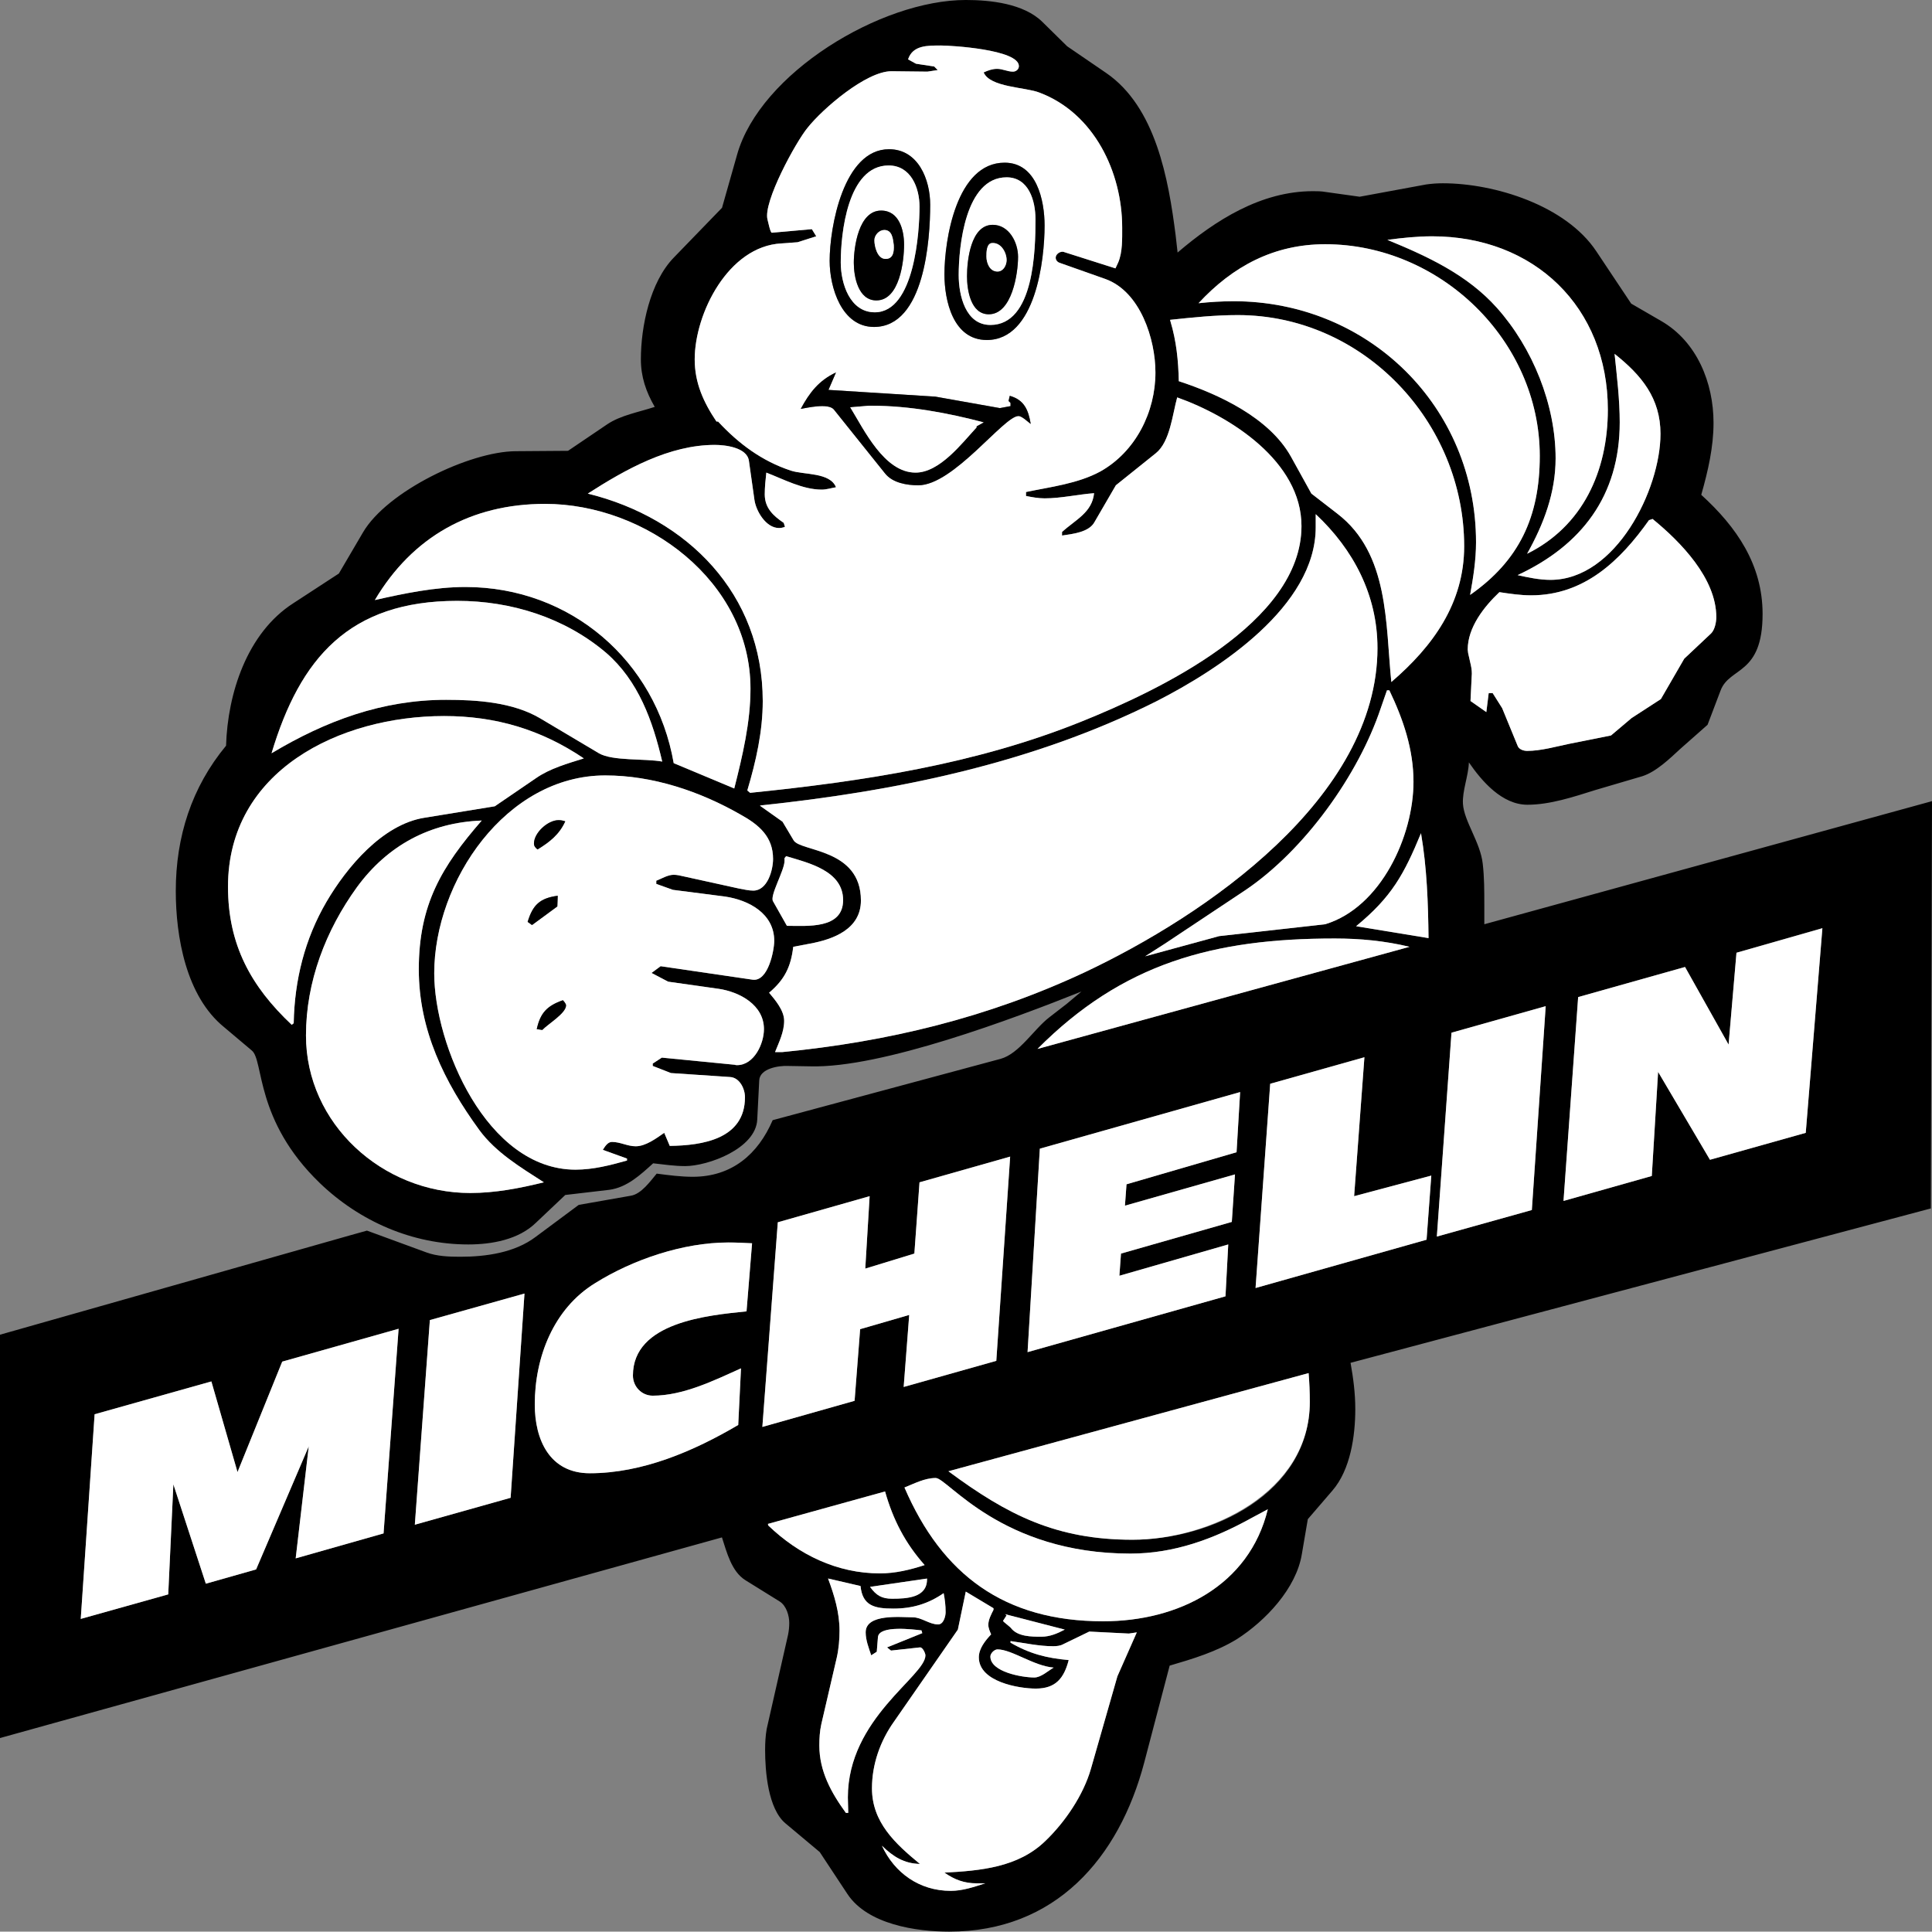
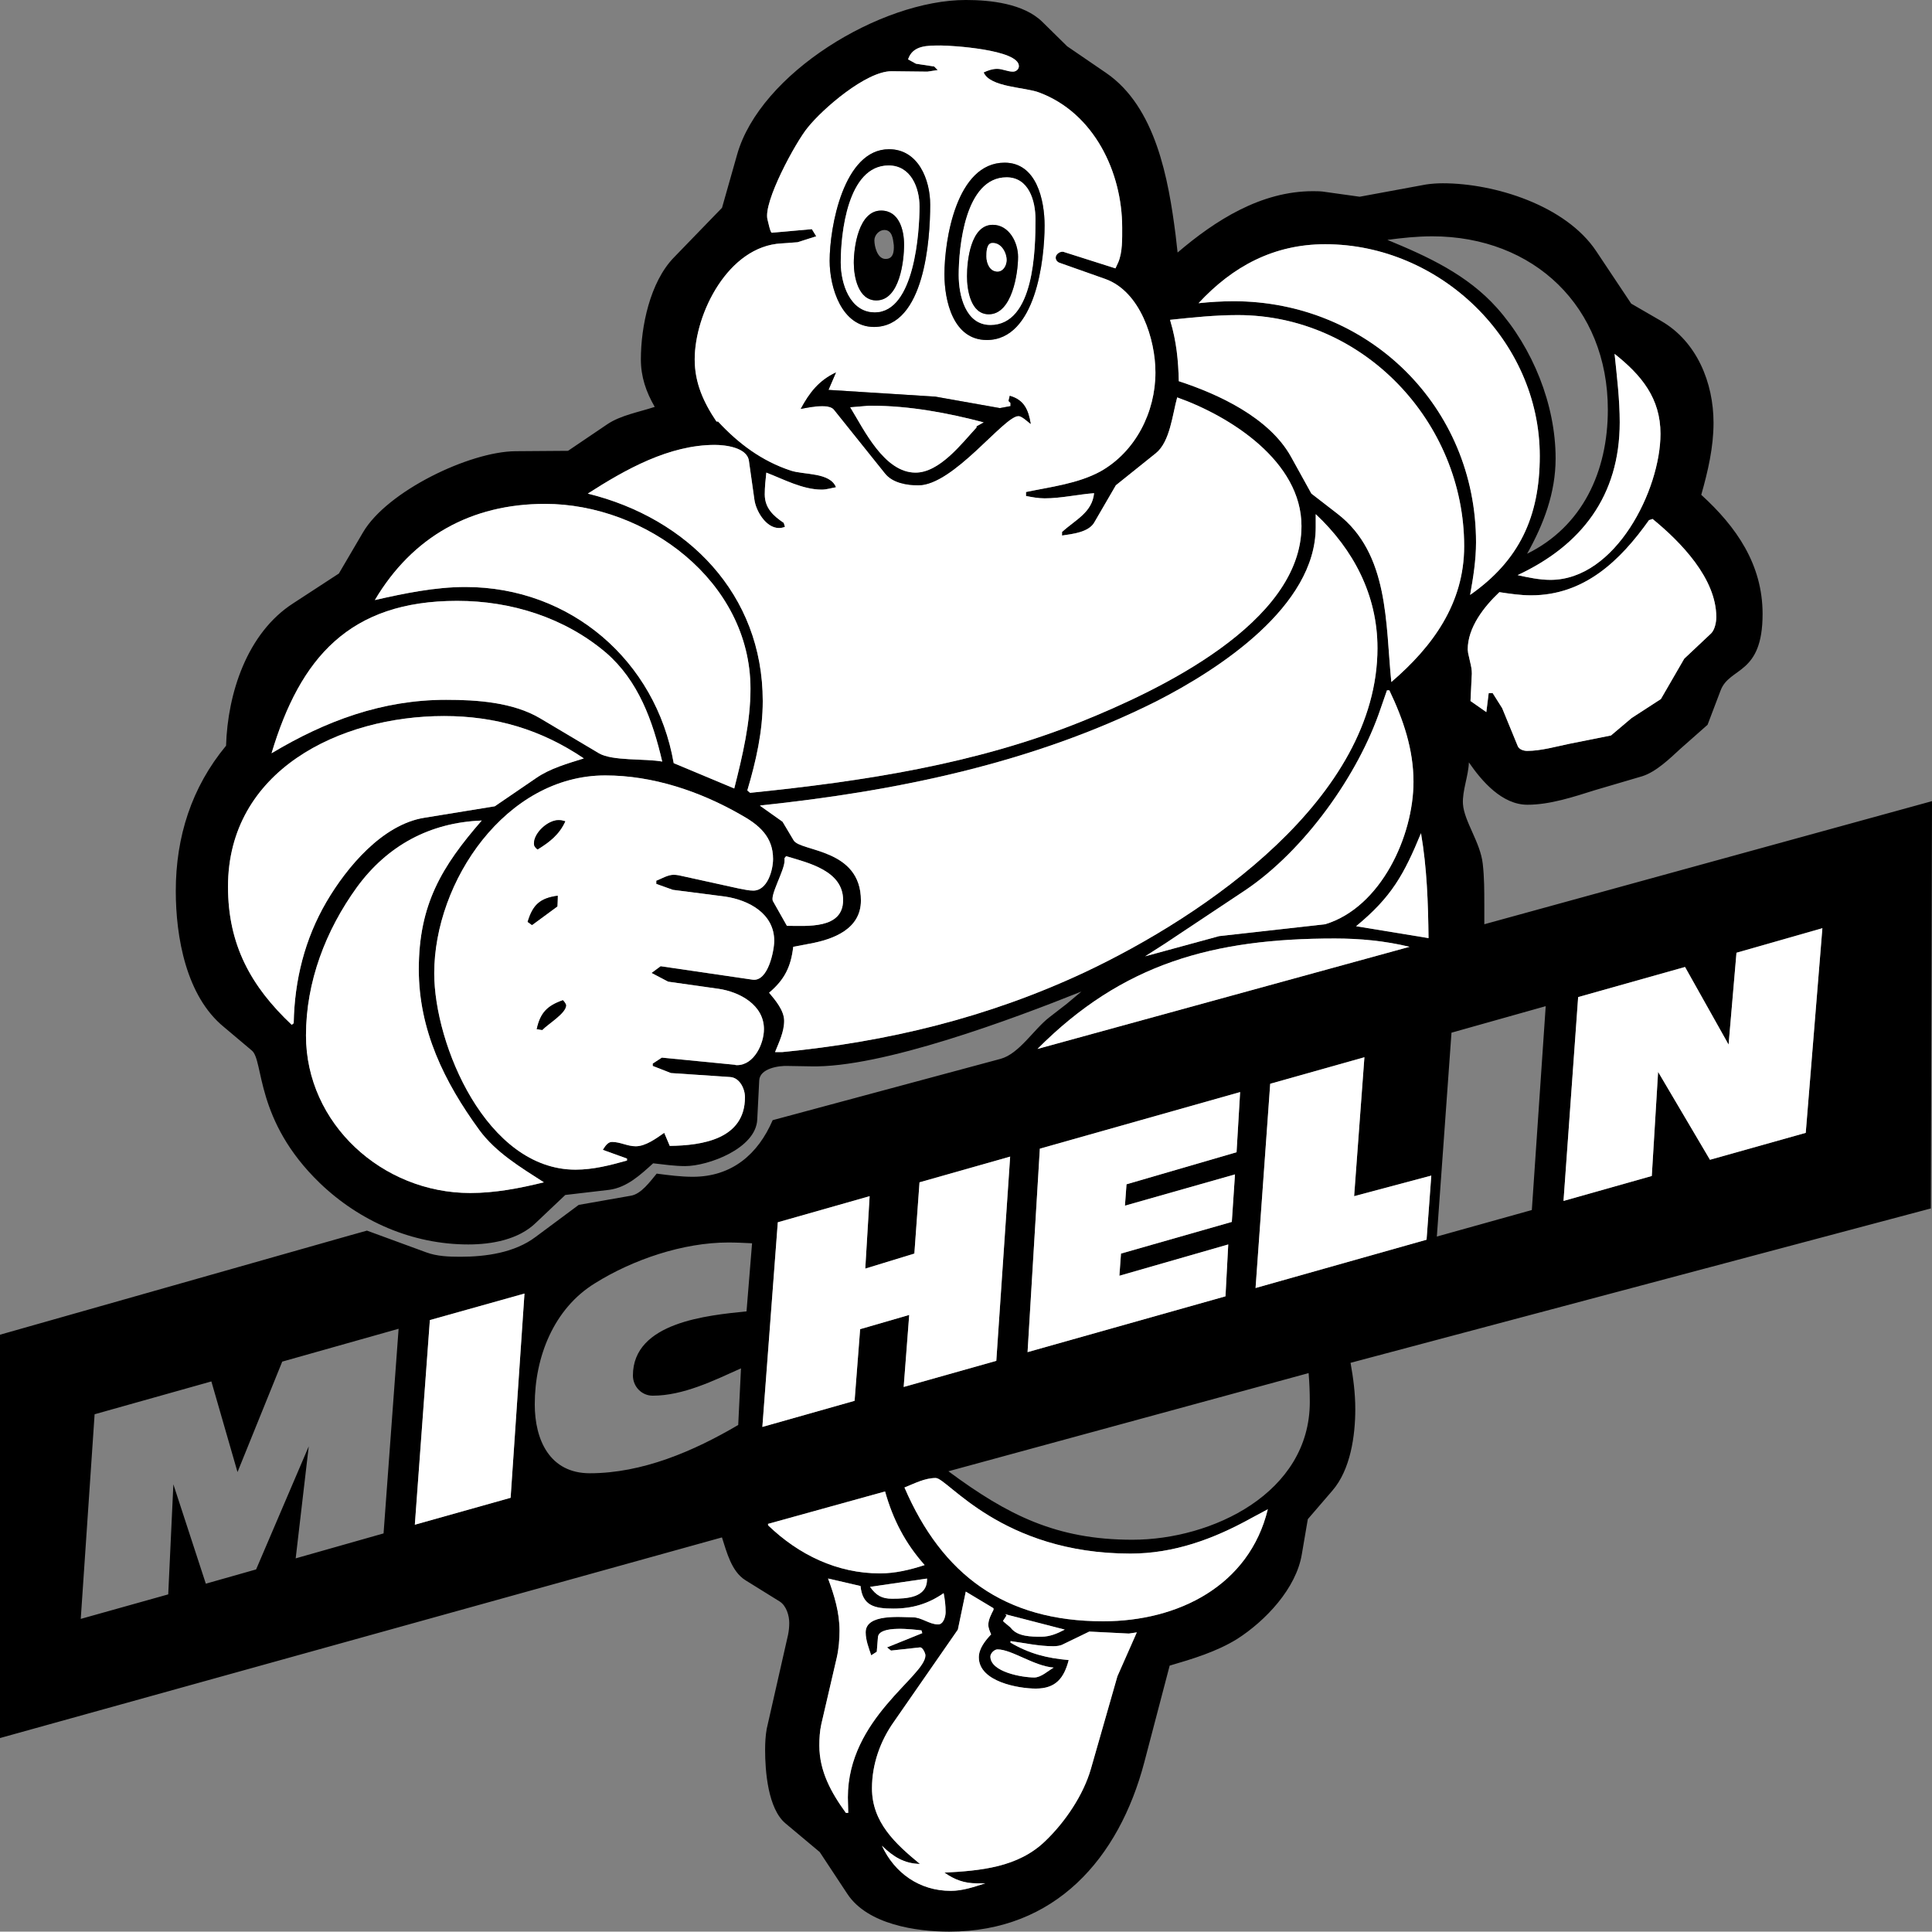
<svg xmlns="http://www.w3.org/2000/svg" id="Ebene_1" viewBox="0 0 2426.45 2425.98">
  <rect x="0" y="0" width="2426.45" height="2425.98" fill="#808080" stroke="none" />
  <defs>
    <style>.cls-1{fill:#fff;}</style>
  </defs>
  <polygon points="0 2182.86 0 2182.86 0 2182.86 0 2182.86" />
  <path d="M1864.18,1135.96c0-16.9,0-34.29-1.97-51.2-2.98-26.85-23.38-53.19-24.85-75.07-1.01-16.41,6.94-35.29,7.44-52.2,16.39,23.86,41.75,53.2,73.56,53.2,28.35,0,58.17-9.95,85.02-18.39l59.16-17.41c17.41-5.47,34.81-22.37,47.73-34.3l34.31-30.32,16.42-43.24c11.44-29.82,52.68-18.9,52.68-95.94,0-62.14-32.8-109.37-77.03-149.63,8.44-29.83,15.41-59.66,15.41-90.49,0-50.22-20.88-101.92-65.64-127.77l-37.77-21.88-43.75-65.63c-38.27-57.68-127.77-85.51-192.87-85.51-6.99,0-13.97.5-20.89,1.49l-83.51,15.41-42.74-5.97c-5.47-1-10.95-1-15.91-1-65.12,0-122.29,36.29-170.02,77.05l-2.48-21.88c-8.94-70.09-24.85-161.07-87.49-203.82l-48.71-33.31-31.33-30.82c-23.36-22.87-65.11-27.34-95.94-27.34-106.88,0-258.51,91.97-287.31,194.34l-18.9,66.63-60.65,62.63c-29.83,30.83-41.27,86.5-41.27,127.77,0,21.88,6.47,40.76,17.41,59.66-19.4,6.46-42.76,10.44-59.66,21.87l-49.22,33.31-66.12.49c-57.66.51-161.07,50.22-191.39,101.92l-30.32,51.7-57.17,37.29c-58.17,37.29-82.53,113.34-84.51,178.97-43.25,52.19-63.14,114.33-63.14,182.43,0,57.66,12.93,132.25,60.65,171.01l34.81,29.34c15.42,12.44,3.48,87.49,85.51,166.56,50.22,48.2,116.33,77.03,186.43,77.03,29.32,0,63.12-5.95,85-27.33l36.78-34.81,55.17-6.46c22.37-2.98,39.27-18.9,55.19-33.31,13.41,1.5,26.83,3.5,40.26,3.5,28.33,0,88.99-21.88,90.48-58.66l2.49-49.22c.99-14.92,24.85-18.39,35.78-17.89l28.34.48c89.48,2.49,256.01-60.14,340.52-93.95l-18.39,15.41-21.87,16.93c-19.4,14.89-37.79,45.72-61.15,52.18l-286.36,77.05c-18.39,42.75-51.19,71.1-100.41,71.1-14.92,0-30.32-2.01-45.24-3.98-7.95,9.43-19.38,25.85-32.8,27.82l-65.12,11.45-54.19,40.26c-26.35,19.91-62.64,24.88-94.46,24.88-14.41,0-29.32-.51-42.75-5.47l-74.58-27.35-21.37,5.98L0,1676.3v506.56l906.72-252c5.98,18.39,11.93,42.74,29.34,53.68l43.25,26.85c8.44,5.47,11.93,17.89,11.93,26.85,0,4.95-.49,9.92-1.49,14.89l-26.85,118.32c-1.48,8.46-1.98,17.41-1.98,26.34,0,26.34,3.48,74.07,25.85,92.46l42.75,35.8,34.8,52.71c25.36,38.29,86.51,47.22,127.77,47.22,133.24,0,213.29-91.98,245.08-212.76l31.84-121.32c28.83-8.43,58.65-17.39,84.51-33.31,35.8-22.87,74.55-63.63,81.52-106.87l7.47-43.75,30.8-35.8c22.88-26.34,28.83-69.1,28.83-102.41,0-19.88-2.48-38.75-5.95-58.16l728.78-193.89,1.49-511.53-562.27,154.6v-24.85ZM2155.54,775.03c0,6.47-1.97,15.91-6.46,20.39l-33.79,31.81-29.34,50.7-36.78,23.86-25.86,21.87-52.2,10.44c-16.9,3.48-35.8,8.95-53.18,8.95-4.49,0-10.44-1.98-11.93-6.46l-19.4-47.24-11.93-18.9h-4.97l-2.98,23.86h0s0,0,0,0h0s-19.88-13.92-19.88-13.92l1.49-30.82c.51-4.46,0-9.44-.99-13.92l-3.48-15.41c0-1.49-.51-2.98-.51-4.47,0-27.85,20.39-53.69,39.77-72.09,13.42,2,26.34,3.98,39.77,3.98,66.63,0,111.84-43.25,148.14-94.45l4.49-1.49c35.29,28.83,80.02,74.56,80.02,123.28ZM2085.45,544.83c0,70.1-56.16,183.44-138.21,183.44-13.92,0-27.85-2.98-41.24-5.97h0c80.02-37.28,128.26-99.41,128.26-191.89,0-28.83-3.49-57.17-6.46-86,33.79,26.83,57.65,55.68,57.65,100.41ZM1798.61,296.79c128.26,0,220.72,88.99,220.72,217.74,0,77.55-31.81,146.65-101.4,180.95,20.88-37.29,35.8-76.56,35.8-119.8,0-67.6-28.86-138.7-73.59-188.9-37.29-41.76-86.99-64.64-137.7-85.51,18.9-2.49,37.29-4.47,56.17-4.47ZM1505.3,380.79c42.76-46.22,94.47-74.07,159.09-74.07,144.16,0,269.45,120.8,269.45,265.96,0,77.05-26.34,131.73-87.49,174.5,3.97-21.87,7.44-43.75,7.44-66.12,0-170.02-134.72-302.75-304.74-302.75-14.62.09-29.22.92-43.75,2.49h0ZM1554.53,395.72c158.1,0,284.35,134.72,284.35,290.32,0,71.59-39.27,125.77-91.48,170.51-7.44-73.08-2.49-161.07-67.61-211.28l-32.8-25.36-25.84-46.73c-27.37-48.73-90.49-78.05-140.7-94.46-.51-25.85-3-50.21-10.44-75.07l-.51-1.97c28.35-2.98,56.19-5.97,85.02-5.97ZM1784.68,1046.45c7.48,43.75,8.95,87.48,9.46,131.73l-90.97-14.92h0c44.75-36.8,60.14-65.12,81.52-116.82ZM1664.38,1160.78l-133.21,14.92-92.97,25.36h0s24.86-15.91,24.86-15.91l100.92-67.11c74.58-50.21,142.17-145.16,169.99-228.18l7.95-22.87h2.98c17.41,36.29,30.32,74.07,30.32,114.83,0,68.1-40.76,157.58-110.85,178.96ZM897.82,558.75c12.43,0,40.27,2.98,42.75,19.88l6.96,49.22c1.98,13.92,14.41,35.29,30.82,35.29,2.56-.01,5.09-.52,7.46-1.49l-1.49-4.97c-13.41-8.95-23.85-18.9-23.85-35.8,0-8.95.99-18.4,1.98-27.34,21.87,8.44,45.73,21.37,69.6,21.37,5.97,0,11.93-1.98,17.9-2.98-7.46-18.9-40.26-15.42-56.66-20.88-36.3-11.93-65.63-33.81-91.48-61.65h-1.98c-16.41-24.36-27.34-48.73-27.34-78.05,0-57.66,42.27-142.17,108.88-145.65l20.38-1.49,23.37-7.46-5.47-8.95-50.21,4.47c-1.98.51-4.97-14.92-5.47-16.41-5.97-21.87,35.8-97.93,50.21-115.33,18.9-23.85,73.58-71.09,105.39-71.09l45.24.51,12.92-1.98-4.47-4.47-22.87-3.49-9.93-5.47c5.95-17.9,24.36-17.39,41.75-17.39,11.93,0,97.45,4.97,97.45,25.85,0,3.98-3.49,6.96-7.47,6.96-6.96,0-12.92-3.49-19.88-3.49-5.95,0-11.43,1.98-16.9,4.47,7.95,18.9,52.68,18.4,70.09,25.36,68.6,25.85,103.89,99.92,103.89,169.53,0,13.92.51,30.83-4.97,43.75l-3.48,7.46-64.14-20.38c-.99-.51-1.49-.51-2.48-.51-3.97,0-8.43,3.48-8.43,7.46,0,2.98,1.98,5.47,4.97,6.47l57.65,20.39c43.75,15.9,62.64,75.55,62.64,117.31,0,49.71-24.85,99.43-69.1,124.29-28.33,15.41-62.64,19.39-93.45,25.85v4.97c7.44,1.49,15.41,2.98,23.36,2.98,20.87,0,41.78-4.98,62.14-6.47-2.49,24.36-23.36,33.31-40.26,48.71v4.47c12.93-1.98,33.8-3.97,40.76-16.9l26.85-46.22,50.21-40.27c17.89-14.42,20.87-48.73,26.82-70.1,67.13,23.88,156.09,80.54,156.09,161.58,0,121.8-179.96,206.8-276.4,245.58-133.23,53.68-274.41,75.06-416.1,89.48l-3.49-2.98c10.95-36.8,19.39-74.07,19.39-112.36,0-134.21-94.45-229.67-219.72-260.48h0c47.24-30.32,101.92-61.14,159.58-61.17ZM684.54,632.83c126.27,0,258.01,96.94,258.01,232.16,0,42.26-9.93,84.01-20.38,125.28l-76.05-31.81c-22.36-128.76-129.75-221.23-261.48-221.23-38.29,0-76.56,7.96-113.85,16.41h0c47.22-79.53,120.8-120.8,213.75-120.8ZM341.04,946.03h0c35.78-119.31,97.44-191.39,233.14-191.39,67.61,0,134.73,20.88,186.92,65.12,40.76,35.3,58.66,85.51,70.59,136.71-21.87-3.97-62.63-.49-79.53-10.44l-73.58-43.75c-34.31-20.38-79.54-23.36-118.32-23.36-80.04,0-151.12,26.34-219.23,67.11,0,0,0,0,0,0h0ZM366.38,1287.07c-51.2-48.23-80.02-100.42-80.04-173.5,0-145.66,140.19-214.27,271.43-214.27,64.63,0,121.79,16.91,175.48,53.2-20.39,6.46-42.26,12.43-60.15,24.85l-51.7,35.3-88.48,14.41c-52.71,8.44-97.44,62.15-122.8,105.39-27.34,46.73-40.26,98.43-41.26,152.62l-2.49,2ZM590.6,1498.33c-110.37,0-206.31-86.99-206.31-197.84,0-67.61,24.86-132.25,64.14-186.44,38.27-52.19,91.48-81.02,156.6-83.51-50.21,57.68-79.05,105.39-79.05,186.92,0,76.07,31.81,141.19,76.05,201.84,20.88,28.33,51.71,46.72,81.04,65.61-30.32,7.47-61.15,13.42-92.46,13.42ZM925.67,1337.75c-1.02.08-2.04-.09-2.98-.48l-91.46-8.96-11.44,7.47v2.98l22.87,8.94,74.07,4.97c11.93.51,18.9,14.41,18.9,25.36,0,52.7-53.68,60.65-94.46,61.15l-6.95-16.42c-9.95,6.96-23.37,16.9-35.8,16.9-10.44,0-19.39-5.47-29.83-5.47-5.47,0-8.95,5.98-11.44,9.96l30.32,10.95v2.48h0c-21.39,5.95-42.26,11.43-64.62,11.45-111.85,0-177.48-157.09-177.48-246.58,0-115.33,89.98-248.55,214.77-248.55,59.65,0,118.8,19.88,170.01,49.21,23.37,12.93,40.76,27.85,40.76,55.68,0,13.92-6.96,39.77-24.86,39.77-5.97,0-11.44-1.49-17.39-2.48l-70.1-15.41c-3.98-.99-8.44-1.98-12.43-1.98-7.47,0-15.42,4.97-21.88,7.46v3.98l20.88,7.46,65.63,8.44c29.82,4.47,61.63,21.37,61.63,55.68,0,11.43-7.46,51.68-27.34,48.7l-115.34-16.9-11.43,8.46,20.88,10.95,63.14,8.94c26.85,3.97,57.17,20.36,57.17,50.69,0,18.42-12.43,45.24-33.8,45.24ZM988.3,1162.77h0s0,0,0,0l-17.41-30.8c-4.49-6.96,14.41-38.78,14.41-50.71v-3.49l2-2.48c28.34,8.44,71.59,18.39,71.59,55.17s-45.24,32.31-70.59,32.31h0ZM982.33,1321.36h-8.95c4.97-12.44,11.44-25.36,11.44-39.29,0-12.92-10.95-25.84-18.9-35.29,19.38-16.41,27.34-32.32,30.32-57.66h0s20.88-3.98,20.88-3.98c29.82-5.46,64.12-18.39,64.12-54.19,0-65.63-76.05-61.15-84.51-75.56l-13.92-23.36-27.34-19.39-1-1c171.02-17.9,343.02-53.2,497.62-130.75,79.05-40.27,200.34-119.31,200.34-218.74v-16.41c47.22,44.25,77.55,101.42,77.55,168.04,0,188.41-216.23,336.06-368.37,407.64-121.29,56.66-246.57,86.99-379.3,99.93ZM1676.32,1178.68c31.81,0,63.12,2.98,93.95,10.44l-467.29,128.27h0c106.87-107.39,220.71-138.71,373.33-138.71ZM1305.96,1442.65l251.55-71.09-4.49,75.57-138.21,40.25-1.97,26.85,138.21-39.26-3.98,59.66-139.19,39.77-2.01,27.85,136.71-39.3-3.46,65.13-248.58,70.09h0s15.42-255.52,15.42-255.52ZM481.72,1925.85l-110.36,31.33,16.41-140.7-66.12,154.6-63.14,17.91-40.76-124.78-6.46,138.21h0s-109.87,30.8-109.87,30.8l17.41-257.01,146.64-41.24,32.83,113.84,56.17-138.71,146.16-41.27-18.9,257.02ZM641.3,1881.12l-120.31,33.81,18.88-257.01,118.83-33.32-17.41,256.52ZM937.58,1646.98c-48.22,4.97-142.68,13.42-142.68,80.53,0,13.93,10.95,25.36,24.86,25.36,38.29,0,76.56-18.9,110.87-34.31h0s0,0,0,0c0,0,0,0,0,0l-3.48,71.09c-55.68,32.81-120.31,60.65-186.43,60.65-50.21,0-69.1-41.75-69.1-86.48,0-59.66,23.86-120.31,75.56-152.12,47.72-29.84,110.85-51.22,167.53-51.22,9.93,0,19.88.51,29.83.99l-6.96,85.52ZM957.47,1792.12l19.39-257.01,115.34-32.8-5.47,90.96,61.65-18.87,6.47-89.49,113.84-32.29-17.39,256.5-116.34,32.8,6.95-90.45-61.63,17.87-6.96,89.98-115.83,32.8h0ZM964.93,1915.92h0s-.49-2-.49-2l147.14-40.76c9.95,35.32,25.36,65.13,49.71,92.46-18.39,5.98-36.78,10.44-56.17,10.44-53.69,0-101.92-23.36-140.19-60.14ZM1164.27,1982.55v.99c0,22.88-24.85,24.34-43.75,24.34-12.93,0-19.88-3.94-27.83-14.89h0s71.58-10.44,71.58-10.44ZM1065.35,2276.84h-2.98c-18.39-25.36-33.31-52.2-33.32-84.58,0-8.94.49-17.89,2.48-26.85l19.39-83.5c2.49-10.93,3.49-22.87,3.49-33.81,0-22.88-6.47-44.24-14.42-65.61l40.78,9.43c2.48,24.88,17.89,28.35,41.26,28.35s43.75-5.95,63.14-19.38c1.49,7.44,2.48,15.41,2.48,23.86,0,4.97-2.48,15.41-9.44,15.41-10.93,0-20.88-8.94-31.81-8.94-14.92,0-59.16-4.97-59.16,18.9,0,9.93,3.98,19.9,6.96,28.83l6.96-4.49,1.49-18.39c1.49-15.4,45.24-9.44,54.68-8.43l1,3.48-44.25,17.89,4.97,3.98,36.29-3.98c3.49-.48,6.96,7.48,6.96,9.96,0,26.34-97.43,79.04-97.43,178.46,0,6.46.49,12.92.49,19.4ZM1403.37,2105.32l-33.31,116.33c-9.44,32.81-32.29,66.63-57.17,90.49-34.29,33.31-81.52,37.29-126.75,39.77,12.93,8.94,24.86,13.42,40.76,13.42h10.44c-13.9,4.46-28.33,9.46-43.24,9.46-39.26,0-70.58-22.37-86.5-56.69,14.42,13.94,27.85,22.37,47.73,22.88h0c-30.83-25.36-60.15-52.19-60.21-94.93,0-30.32,10.43-59.66,27.83-84.03l80.04-115.34,9.95-47.73,34.81,20.87v2c-2.98,5.95-6.48,12.44-6.48,18.9,0,3.98,2.01,8.43,3.5,11.93-7.47,7.96-15.42,17.89-15.42,28.83,0,30.83,50.24,39.26,71.59,39.26,24.88,0,35.32-12.92,41.27-35.8-27.85-2.49-49.22-7.96-73.08-21.87v-2c17.91,2.48,35.8,6.48,53.71,6.48,3.98,0,8.94-.51,12.41-2.5l32.83-15.91,49.7,2.5,9.96-1.49-24.37,55.17ZM1262.22,2027.28l75.06,19.38c-9.44,4.99-18.9,8.95-29.34,8.94-12.41,0-29.82,0-38.27-10.92-1-1.49-9.93-7.95-9.93-8.96l4.46-6.94-1.97-1.49ZM1323.34,2094.38h0c-6.94,3.98-15.9,12.44-24.33,12.42-15.43,0-55.17-6.96-55.17-26.34,0-3.97,4.95-8.96,8.94-8.96,17.89,0,45.72,20.91,70.57,22.88ZM1385.51,2036.21c-124.3,0-202.34-58.66-249.56-168.02h0c12.43-4.95,25.36-11.92,39.27-11.93,14.92,0,82.53,94.94,244.6,94.94,54.65,0,104.38-18.39,151.12-44.23l21.35-11.45c-23.35,95.96-112.34,140.7-206.78,140.7ZM1422.29,1933.8c-95.46,0-156.6-30.8-231.17-86l452.4-123.29c.99,11.93,1.49,23.86,1.49,36.3,0,114.35-122.81,172.99-222.72,172.99ZM1791.66,1556.99l-214.77,60.65,18.39-256.5,118.32-33.32-12.92,174.5,96.92-25.85-5.95,80.53ZM1982.04,1252.26l134.24-37.79,54.69,97.45,9.92-115.34,107.9-30.82-20.91,257.01-120.29,33.81-65.13-110.37-7.92,130.74-110.88,31.33h0s18.39-256.02,18.39-256.02ZM1941.29,1263.68l-17.41,256.02-119.31,33.32,18.39-256.04,118.32-33.31Z" />
  <path class="cls-1" d="M532.93,1027.06l88.48-14.41,51.7-35.3c17.9-12.43,39.77-18.39,60.15-24.85-53.69-36.29-110.85-53.2-175.48-53.2-131.24,0-271.43,68.61-271.43,214.27.01,73.07,28.83,125.26,80.04,173.5l2.49-2c1-54.19,13.92-105.89,41.26-152.62,25.36-43.24,70.09-96.95,122.8-105.39Z" />
-   <polygon class="cls-1" points="298.29 1848.81 265.47 1734.98 118.83 1776.22 101.42 2033.23 211.29 2002.43 211.29 2002.43 217.75 1864.22 258.51 1989 321.65 1971.09 387.77 1816.49 371.36 1957.19 481.72 1925.85 500.62 1668.83 354.46 1710.1 298.29 1848.81" />
  <path class="cls-1" d="M678.59,902.28l73.58,43.75c16.9,9.95,57.66,6.47,79.53,10.44-11.93-51.2-29.83-101.41-70.59-136.71-52.19-44.24-119.31-65.12-186.92-65.12-135.7,0-197.36,72.09-233.14,191.39,68.1-40.76,139.19-67.11,219.23-67.11,38.78,0,84.02,2.98,118.32,23.36Z" />
  <path class="cls-1" d="M602.03,1419.29c-44.24-60.65-76.05-125.77-76.05-201.84,0-81.53,28.84-129.24,79.05-186.92-65.12,2.49-118.32,31.32-156.6,83.51-39.27,54.19-64.14,118.83-64.14,186.44,0,110.85,95.94,197.84,206.31,197.84,31.31,0,62.14-5.95,92.46-13.42-29.32-18.9-60.15-37.29-81.04-65.61Z" />
  <polygon class="cls-1" points="341.04 946.03 341.04 946.03 341.04 946.03 341.04 946.03" />
-   <path class="cls-1" d="M747.19,1611.69c-51.7,31.81-75.56,92.46-75.56,152.12,0,44.73,18.9,86.48,69.1,86.48,66.12,0,130.75-27.83,186.43-60.65l3.48-71.09c-34.3,15.41-72.58,34.31-110.87,34.31-13.92,0-24.86-11.43-24.86-25.36,0-67.11,94.46-75.56,142.68-80.53l6.96-85.52c-9.95-.48-19.9-.99-29.83-.99-56.68,0-119.81,21.37-167.53,51.22Z" />
  <polygon class="cls-1" points="521 1914.93 641.3 1881.12 658.71 1624.61 539.88 1657.93 521 1914.93" />
  <polygon class="cls-1" points="930.63 1718.56 930.63 1718.56 930.63 1718.56 930.63 1718.56" />
  <path class="cls-1" d="M584.64,737.23c131.73,0,239.12,92.46,261.48,221.23l76.05,31.81c10.44-41.27,20.38-83.02,20.38-125.28,0-135.22-131.73-232.16-258.01-232.16-92.95,0-166.53,41.27-213.75,120.8h0c37.29-8.44,75.56-16.41,113.85-16.41Z" />
  <path class="cls-1" d="M902.29,1241.83l-63.14-8.94-20.88-10.95,11.43-8.46,115.34,16.9c19.88,2.98,27.34-37.28,27.34-48.7,0-34.3-31.81-51.2-61.63-55.68l-65.63-8.44-20.88-7.46v-3.98c6.46-2.49,14.41-7.46,21.88-7.46,3.98,0,8.44,1,12.43,1.98l70.1,15.41c5.95.99,11.43,2.48,17.39,2.48,17.9,0,24.86-25.85,24.86-39.77,0-27.83-17.39-42.75-40.76-55.68-51.2-29.32-110.36-49.21-170.01-49.21-124.78,0-214.77,133.23-214.77,248.55,0,89.49,65.63,246.58,177.48,246.58,22.36-.03,43.23-5.5,64.62-11.45h0v-2.48l-30.32-10.95c2.49-3.98,5.97-9.96,11.44-9.96,10.44,0,19.39,5.47,29.83,5.47,12.42,0,25.85-9.93,35.8-16.9l6.95,16.42c40.78-.51,94.46-8.46,94.46-61.15,0-10.95-6.96-24.85-18.9-25.36l-74.07-4.97-22.87-8.94v-2.98l11.44-7.47,91.46,8.96c.94.39,1.96.56,2.98.48,21.37,0,33.8-26.82,33.8-45.24,0-30.32-30.32-46.72-57.17-50.69ZM701.44,1030.05c3,0,5.47.49,8.46,1.49-7.46,16.41-19.39,25.85-34.8,35.29-2.48-1.98-4.47-3.98-4.47-7.46,0-13.42,17.39-29.32,30.82-29.32ZM662.68,1157.81c6.46-21.37,15.41-29.83,37.78-32.81l-.51,13.42-31.8,23.36-5.47-3.97ZM681.08,1293.53l-6.96-1.01c4.47-20.36,12.93-29.31,32.81-36.28,1.49,1.49,3.98,4.46,3.98,6.46,0,9.93-22.87,23.36-29.83,30.83Z" />
  <path class="cls-1" d="M957.96,880.4c0,38.29-8.44,75.56-19.39,112.36l3.49,2.98c141.68-14.42,282.87-35.8,416.1-89.48,96.44-38.78,276.4-123.78,276.4-245.58,0-81.04-88.96-137.7-156.09-161.58-5.95,21.37-8.94,55.68-26.82,70.1l-50.21,40.27-26.85,46.22c-6.96,12.93-27.83,14.92-40.76,16.9v-4.47c16.9-15.41,37.77-24.36,40.26-48.71-20.36,1.49-41.27,6.47-62.14,6.47-7.95,0-15.91-1.49-23.36-2.98v-4.97c30.8-6.46,65.12-10.44,93.45-25.85,44.25-24.86,69.1-74.58,69.1-124.29,0-41.76-18.9-101.41-62.64-117.31l-57.65-20.39c-2.98-1-4.97-3.49-4.97-6.47,0-3.98,4.46-7.46,8.43-7.46.99,0,1.49,0,2.48.51l64.14,20.38,3.48-7.46c5.47-12.92,4.97-29.83,4.97-43.75,0-69.61-35.29-143.68-103.89-169.53-17.41-6.95-62.14-6.46-70.09-25.36,5.47-2.49,10.95-4.47,16.9-4.47,6.96,0,12.92,3.49,19.88,3.49,3.98,0,7.47-2.98,7.47-6.96,0-20.88-85.52-25.85-97.45-25.85-17.39,0-35.8-.51-41.75,17.39l9.93,5.47,22.87,3.49,4.47,4.47-12.92,1.98-45.24-.51c-31.81,0-86.5,47.24-105.39,71.09-14.41,17.39-56.17,93.46-50.21,115.33.51,1.49,3.49,16.91,5.47,16.41l50.21-4.47,5.47,8.95-23.37,7.46-20.38,1.49c-66.61,3.48-108.88,87.99-108.88,145.65,0,29.32,10.93,53.69,27.34,78.05h1.98c25.85,27.83,55.17,49.71,91.48,61.65,16.41,5.46,49.21,1.98,56.66,20.88-5.97,1-11.93,2.98-17.9,2.98-23.86,0-47.73-12.93-69.6-21.37-1,8.94-1.98,18.39-1.98,27.34,0,16.9,10.44,26.85,23.85,35.8l1.49,4.97c-2.37.97-4.9,1.48-7.46,1.49-16.41,0-28.83-21.37-30.82-35.29l-6.96-49.22c-2.48-16.9-30.32-19.88-42.75-19.88-57.66.03-112.34,30.84-159.58,61.17h0c125.27,30.82,219.72,126.27,219.72,260.48ZM1261.71,204.31c40.27,0,50.21,47.22,50.21,79.04,0,42.26-10.95,143.67-72.58,143.67-42.26.01-53.19-49.21-53.19-82.51,0-42.75,14.92-140.19,75.56-140.19ZM1041.98,327.6c0-42.26,17.41-140.19,74.58-140.19,36.78,0,51.7,38.27,51.7,69.6,0,43.24-6.96,153.61-70.59,153.61-40.75,0-55.68-49.71-55.68-83.02h0s0,0,0,0ZM1047.44,514.52c-6.94-8.95-35.28-1.98-41.75-.99h0s0,0,0,0c10.93-20.39,22.87-35.8,44.24-45.74l-9.44,21.88,134.22,8.46,81.05,14.41,13.4-2.48v-3.98l-2.48-2.49,1.49-6.47c17.91,4.98,23.38,17.41,26.34,35.3-3.48-2.48-10.95-9.95-15.41-9.95-18.39,0-81.53,87-125.78,87-14.41,0-32.31-2.98-41.76-14.92l-64.12-80.04Z" />
  <path class="cls-1" d="M1730,813.79c0-66.61-30.32-123.78-77.55-168.04v16.41c0,99.43-121.29,178.46-200.34,218.74-154.6,77.55-326.6,112.85-497.62,130.75l1,1,27.34,19.39,13.92,23.36c8.46,14.41,84.51,9.93,84.51,75.56,0,35.8-34.3,48.73-64.12,54.19l-20.88,3.98h0c-2.98,25.34-10.95,41.26-30.32,57.66,7.95,9.45,18.9,22.37,18.9,35.29,0,13.93-6.47,26.85-11.44,39.29h8.95c132.73-12.94,258.01-43.27,379.3-99.93,152.14-71.58,368.37-219.23,368.37-407.64Z" />
  <path class="cls-1" d="M1161.29,1965.62c-24.36-27.33-39.77-57.14-49.71-92.46l-147.14,40.76.49,2h0c38.27,36.78,86.5,60.14,140.19,60.14,19.39,0,37.78-4.46,56.17-10.44Z" />
  <polygon class="cls-1" points="1080.27 1669.34 1141.9 1651.47 1134.95 1741.92 1251.28 1709.12 1268.68 1452.61 1154.84 1484.91 1148.37 1574.4 1086.72 1593.27 1092.2 1502.31 976.86 1535.11 957.47 1792.12 957.47 1792.12 1073.3 1759.32 1080.27 1669.34" />
  <polygon class="cls-1" points="988.3 1162.77 988.3 1162.77 988.3 1162.77 988.3 1162.77" />
  <path class="cls-1" d="M1155.32,2069.01l-36.29,3.98-4.97-3.98,44.25-17.89-1-3.48c-9.44-1.01-53.19-6.96-54.68,8.43l-1.49,18.39-6.96,4.49c-2.98-8.94-6.96-18.9-6.96-28.83,0-23.86,44.24-18.9,59.16-18.9,10.93,0,20.88,8.94,31.81,8.94,6.96,0,9.44-10.44,9.44-15.41,0-8.46-.99-16.42-2.48-23.86-19.39,13.42-39.27,19.38-63.14,19.38s-38.78-3.48-41.26-28.35l-40.78-9.43c7.95,21.37,14.42,42.74,14.42,65.61,0,10.95-1,22.88-3.49,33.81l-19.39,83.5c-1.98,8.96-2.48,17.91-2.48,26.85.01,32.37,14.93,59.22,33.32,84.58h0s2.98,0,2.98,0c0-6.48-.49-12.94-.49-19.4,0-99.43,97.43-152.12,97.43-178.46,0-2.48-3.48-10.44-6.96-9.96Z" />
  <path class="cls-1" d="M1058.89,1130.46c0-36.78-43.25-46.73-71.59-55.17l-2,2.48v3.49c0,11.93-18.9,43.75-14.41,50.71l17.41,30.8c25.36,0,70.59,4.47,70.59-32.31Z" />
  <path class="cls-1" d="M1368.08,2049.13l-32.83,15.91c-3.48,2-8.43,2.5-12.41,2.5-17.91,0-35.8-4.01-53.71-6.48v2c23.86,13.9,45.24,19.38,73.08,21.87-5.95,22.88-16.39,35.8-41.27,35.8-21.35,0-71.59-8.43-71.59-39.26,0-10.95,7.95-20.87,15.42-28.83-1.49-3.5-3.5-7.95-3.5-11.93,0-6.46,3.5-12.94,6.48-18.9v-2l-34.81-20.87-9.95,47.73-80.04,115.34c-17.41,24.37-27.83,53.71-27.83,84.03.05,42.74,29.38,69.57,60.21,94.93h0c-19.88-.51-33.31-8.94-47.73-22.88,15.91,34.32,47.24,56.69,86.5,56.69,14.92,0,29.34-4.99,43.24-9.46h-10.44c-15.9,0-27.83-4.49-40.76-13.42,45.24-2.48,92.46-6.46,126.75-39.77,24.88-23.86,47.73-57.68,57.17-90.49l33.31-116.33,24.37-55.17-9.96,1.49-49.7-2.5Z" />
  <path class="cls-1" d="M1092.69,1992.99c7.95,10.95,14.9,14.89,27.83,14.89,18.9,0,43.75-1.47,43.75-24.34v-.99l-71.58,10.44h0Z" />
  <path class="cls-1" d="M1419.81,1951.2c-162.07,0-229.68-94.94-244.6-94.94-13.92.01-26.85,6.98-39.27,11.93h0c47.22,109.36,125.26,168.02,249.56,168.02,94.43,0,183.43-44.73,206.78-140.7l-21.35,11.45c-46.74,25.84-96.47,44.23-151.12,44.23Z" />
-   <path class="cls-1" d="M1191.12,1847.8c74.58,55.2,135.72,86,231.17,86s222.72-58.64,222.72-172.99c0-12.44-.51-24.37-1.49-36.3l-452.4,123.29Z" />
  <polygon class="cls-1" points="1539.12 1628.08 1542.59 1562.95 1405.87 1602.25 1407.88 1574.4 1547.07 1534.63 1551.05 1474.97 1412.85 1514.23 1414.82 1487.39 1553.03 1447.14 1557.51 1371.57 1305.96 1442.65 1290.54 1698.17 1290.54 1698.17 1539.12 1628.08" />
  <path class="cls-1" d="M1243.84,2080.47c0,19.38,39.74,26.34,55.17,26.34,8.43.01,17.39-8.44,24.33-12.42h0c-24.85-1.97-52.68-22.88-70.57-22.88-3.98,0-8.94,4.99-8.94,8.96Z" />
  <path class="cls-1" d="M1269.66,2044.67c8.46,10.92,25.86,10.92,38.27,10.92,10.44.01,19.9-3.94,29.34-8.94l-75.06-19.38,1.97,1.49-4.46,6.94c0,1.01,8.94,7.47,9.93,8.96Z" />
  <path class="cls-1" d="M1770.27,1189.12c-30.83-7.46-62.14-10.44-93.95-10.44-152.63,0-266.46,31.32-373.33,138.71h0l467.29-128.27Z" />
  <path class="cls-1" d="M1744.91,866.99h-2.98l-7.95,22.87c-27.82,83.02-95.42,177.97-169.99,228.18l-100.92,67.11-24.86,15.91h0s92.97-25.36,92.97-25.36l133.21-14.92c70.09-21.37,110.85-110.85,110.85-178.96,0-40.76-12.92-78.54-30.32-114.83Z" />
  <path class="cls-1" d="M1480.46,478.73c50.21,16.41,113.33,45.73,140.7,94.46l25.84,46.73,32.8,25.36c65.12,50.21,60.17,138.19,67.61,211.28,52.2-44.75,91.48-98.92,91.48-170.51,0-155.6-126.25-290.32-284.35-290.32-28.83,0-56.66,2.98-85.02,5.97l.51,1.97c7.44,24.86,9.93,49.22,10.44,75.07Z" />
  <path class="cls-1" d="M1853.78,681.06c0,22.37-3.48,44.25-7.44,66.12,61.15-42.76,87.49-97.44,87.49-174.5,0-145.16-125.29-265.96-269.45-265.96-64.62,0-116.33,27.85-159.09,74.07h0c14.53-1.57,29.13-2.4,43.75-2.49,170.02,0,304.74,132.73,304.74,302.75Z" />
  <polygon class="cls-1" points="1713.6 1327.82 1595.28 1361.14 1576.89 1617.64 1791.66 1556.99 1797.61 1476.47 1700.69 1502.31 1713.6 1327.82" />
  <path class="cls-1" d="M1794.13,1178.19c-.51-44.25-1.97-87.99-9.46-131.73-21.37,51.7-36.77,80.02-81.52,116.82h0l90.97,14.92Z" />
  <path class="cls-1" d="M2071.03,653.25c-36.3,51.19-81.52,94.45-148.14,94.45-13.42,0-26.34-1.98-39.77-3.98-19.38,18.39-39.77,44.24-39.77,72.09,0,1.49.51,2.98.51,4.47l3.48,15.41c.99,4.47,1.49,9.45.99,13.92l-1.49,30.82,19.88,13.92,2.98-23.86h4.97l11.93,18.9,19.4,47.24c1.49,4.47,7.44,6.46,11.93,6.46,17.38,0,36.28-5.47,53.18-8.95l52.2-10.44,25.86-21.87,36.78-23.86,29.34-50.7,33.79-31.81c4.49-4.47,6.46-13.92,6.46-20.39,0-48.71-44.73-94.45-80.02-123.28l-4.49,1.49Z" />
  <polygon class="cls-1" points="1866.71 894.33 1866.71 894.33 1866.71 894.33 1866.71 894.33" />
-   <path class="cls-1" d="M1880.14,386.77c44.73,50.21,73.59,121.31,73.59,188.9,0,43.24-14.92,82.51-35.8,119.8,69.58-34.31,101.4-103.41,101.4-180.95,0-128.75-92.46-217.74-220.72-217.74-18.88,0-37.28,1.98-56.17,4.47,50.71,20.87,100.41,43.75,137.7,85.51Z" />
-   <polygon class="cls-1" points="1804.57 1553.03 1923.88 1519.71 1941.29 1263.68 1822.97 1296.99 1804.57 1553.03" />
+   <path class="cls-1" d="M1880.14,386.77Z" />
  <polygon class="cls-1" points="2074.53 1476.95 2082.45 1346.21 2147.59 1456.58 2267.88 1422.77 2288.79 1165.76 2180.89 1196.58 2170.97 1311.92 2116.28 1214.46 1982.04 1252.26 1963.65 1508.28 1963.65 1508.28 2074.53 1476.95" />
  <path class="cls-1" d="M1906,722.31h0c13.4,2.98,27.33,5.97,41.24,5.97,82.05,0,138.21-113.34,138.21-183.44,0-44.73-23.86-73.58-57.65-100.41,2.97,28.83,6.46,57.17,6.46,86,0,92.47-48.23,154.61-128.26,191.89Z" />
  <path d="M700.46,1125c-22.37,2.98-31.32,11.44-37.78,32.81l5.47,3.97,31.8-23.36.51-13.42Z" />
  <path d="M675.1,1066.83c15.41-9.44,27.34-18.88,34.8-35.29-2.98-1-5.46-1.49-8.46-1.49-13.42,0-30.82,15.9-30.82,29.32,0,3.48,2,5.47,4.47,7.46Z" />
  <path d="M674.12,1292.51l6.96,1.01c6.96-7.47,29.83-20.89,29.83-30.83,0-2-2.49-4.97-3.98-6.46-19.88,6.96-28.34,15.91-32.81,36.28Z" />
  <path d="M1153.32,609.48c44.25,0,107.39-87,125.78-87,4.46,0,11.93,7.47,15.41,9.95-2.96-17.9-8.43-30.32-26.34-35.3l-1.49,6.47,2.48,2.49v3.98l-13.4,2.48-81.05-14.41-134.22-8.46,9.44-21.88c-21.37,9.95-33.31,25.36-44.24,45.74,6.47-1,34.81-7.96,41.75.99l64.12,80.04c9.46,11.93,27.35,14.92,41.76,14.92ZM1067.84,511.54l23.37-1.98h3.48c47.21,0,95.44,8.95,140.68,20.88l-8.94,4.97v1.49c-18.4,19.88-46.24,56.68-76.56,56.68-39.29,0-64.63-53.69-82.03-82.03Z" />
  <path d="M1097.66,410.62c63.63,0,70.59-110.37,70.59-153.61,0-31.32-14.92-69.6-51.7-69.6-57.17,0-74.58,97.93-74.58,140.19,0,33.31,14.93,83.02,55.68,83.02ZM1116.06,207.8c27.83,0,38.78,27.83,38.78,51.7,0,30.32-5.97,132.73-56.19,132.73-31.32,0-42.75-36.29-42.75-62.63,0-35.8,8.46-121.8,60.15-121.8Z" />
  <path d="M1239.34,427.02c61.63,0,72.58-101.41,72.58-143.67,0-31.81-9.93-79.04-50.21-79.04-60.65,0-75.56,97.44-75.56,140.19,0,33.31,10.93,82.53,53.19,82.51ZM1264.19,222.7c27.85,0,36.3,29.34,36.3,52.7,0,37.78-1.49,132.73-56.66,132.73-31.32,0-39.78-37.28-39.79-62.64,0-34.8,7.96-122.78,60.15-122.78Z" />
  <path class="cls-1" d="M1243.83,408.13c55.17,0,56.66-94.95,56.66-132.73,0-23.36-8.46-52.7-36.3-52.7-52.19,0-60.15,87.99-60.15,122.78.01,25.37,8.47,62.64,39.79,62.64ZM1246.8,282.36c20.39,0,31.81,21.88,31.81,40.27,0,20.38-7.44,72.09-36.78,72.09-22.87,0-27.34-30.83-27.34-47.73,0-19.39,4.47-64.63,32.31-64.63Z" />
  <path class="cls-1" d="M1098.66,392.23c50.22,0,56.19-102.41,56.19-132.73,0-23.86-10.95-51.7-38.78-51.7-51.7,0-60.15,86-60.15,121.8,0,26.34,11.43,62.63,42.75,62.63ZM1106.62,264.47c22.87,0,28.83,24.86,28.83,42.75,0,20.38-5.46,70.09-34.8,70.09-22.88.01-28.34-29.82-28.34-47.21,0-19.39,5.95-65.63,34.3-65.63Z" />
  <path class="cls-1" d="M1226.43,536.9v-1.49l8.94-4.97c-45.24-11.93-93.47-20.88-140.68-20.88h-3.48l-23.37,1.98c17.41,28.34,42.75,82.03,82.03,82.03,30.32,0,58.16-36.8,76.56-56.68Z" />
  <path d="M1100.65,377.3c29.34,0,34.8-49.71,34.8-70.09,0-17.89-5.97-42.75-28.83-42.75-28.35,0-34.3,46.24-34.3,65.63,0,17.39,5.46,47.22,28.34,47.21ZM1110.59,288.84c9.95,0,10.93,10.93,11.93,18.88.49,7.95-.49,18.39-11.43,17.41-9.44-1-12.93-15.91-12.93-23.37,0-6.46,5.97-12.92,12.43-12.92Z" />
  <path d="M1241.83,394.72c29.34,0,36.78-51.71,36.78-72.09,0-18.39-11.43-40.27-31.81-40.27-27.83,0-32.31,45.24-32.31,64.63,0,16.9,4.47,47.73,27.34,47.73ZM1245.81,305.23c11.93-.99,18.9,12.93,18.39,22.37-.48,6.46-4.46,13.42-11.43,13.42h0c-9.96,0-13.93-10.93-13.93-18.9,0-4.97,0-16.39,6.96-16.9Z" />
  <path class="cls-1" d="M1252.78,341.03h0c6.96,0,10.95-6.96,11.43-13.42.51-9.44-6.46-23.36-18.39-22.37-6.96.51-6.96,11.93-6.96,16.9,0,7.96,3.97,18.9,13.93,18.9Z" />
-   <path class="cls-1" d="M1111.09,325.13c10.93.99,11.92-9.46,11.43-17.41-1-7.95-1.98-18.88-11.93-18.88-6.46,0-12.43,6.46-12.43,12.92,0,7.46,3.49,22.37,12.93,23.37Z" />
</svg>